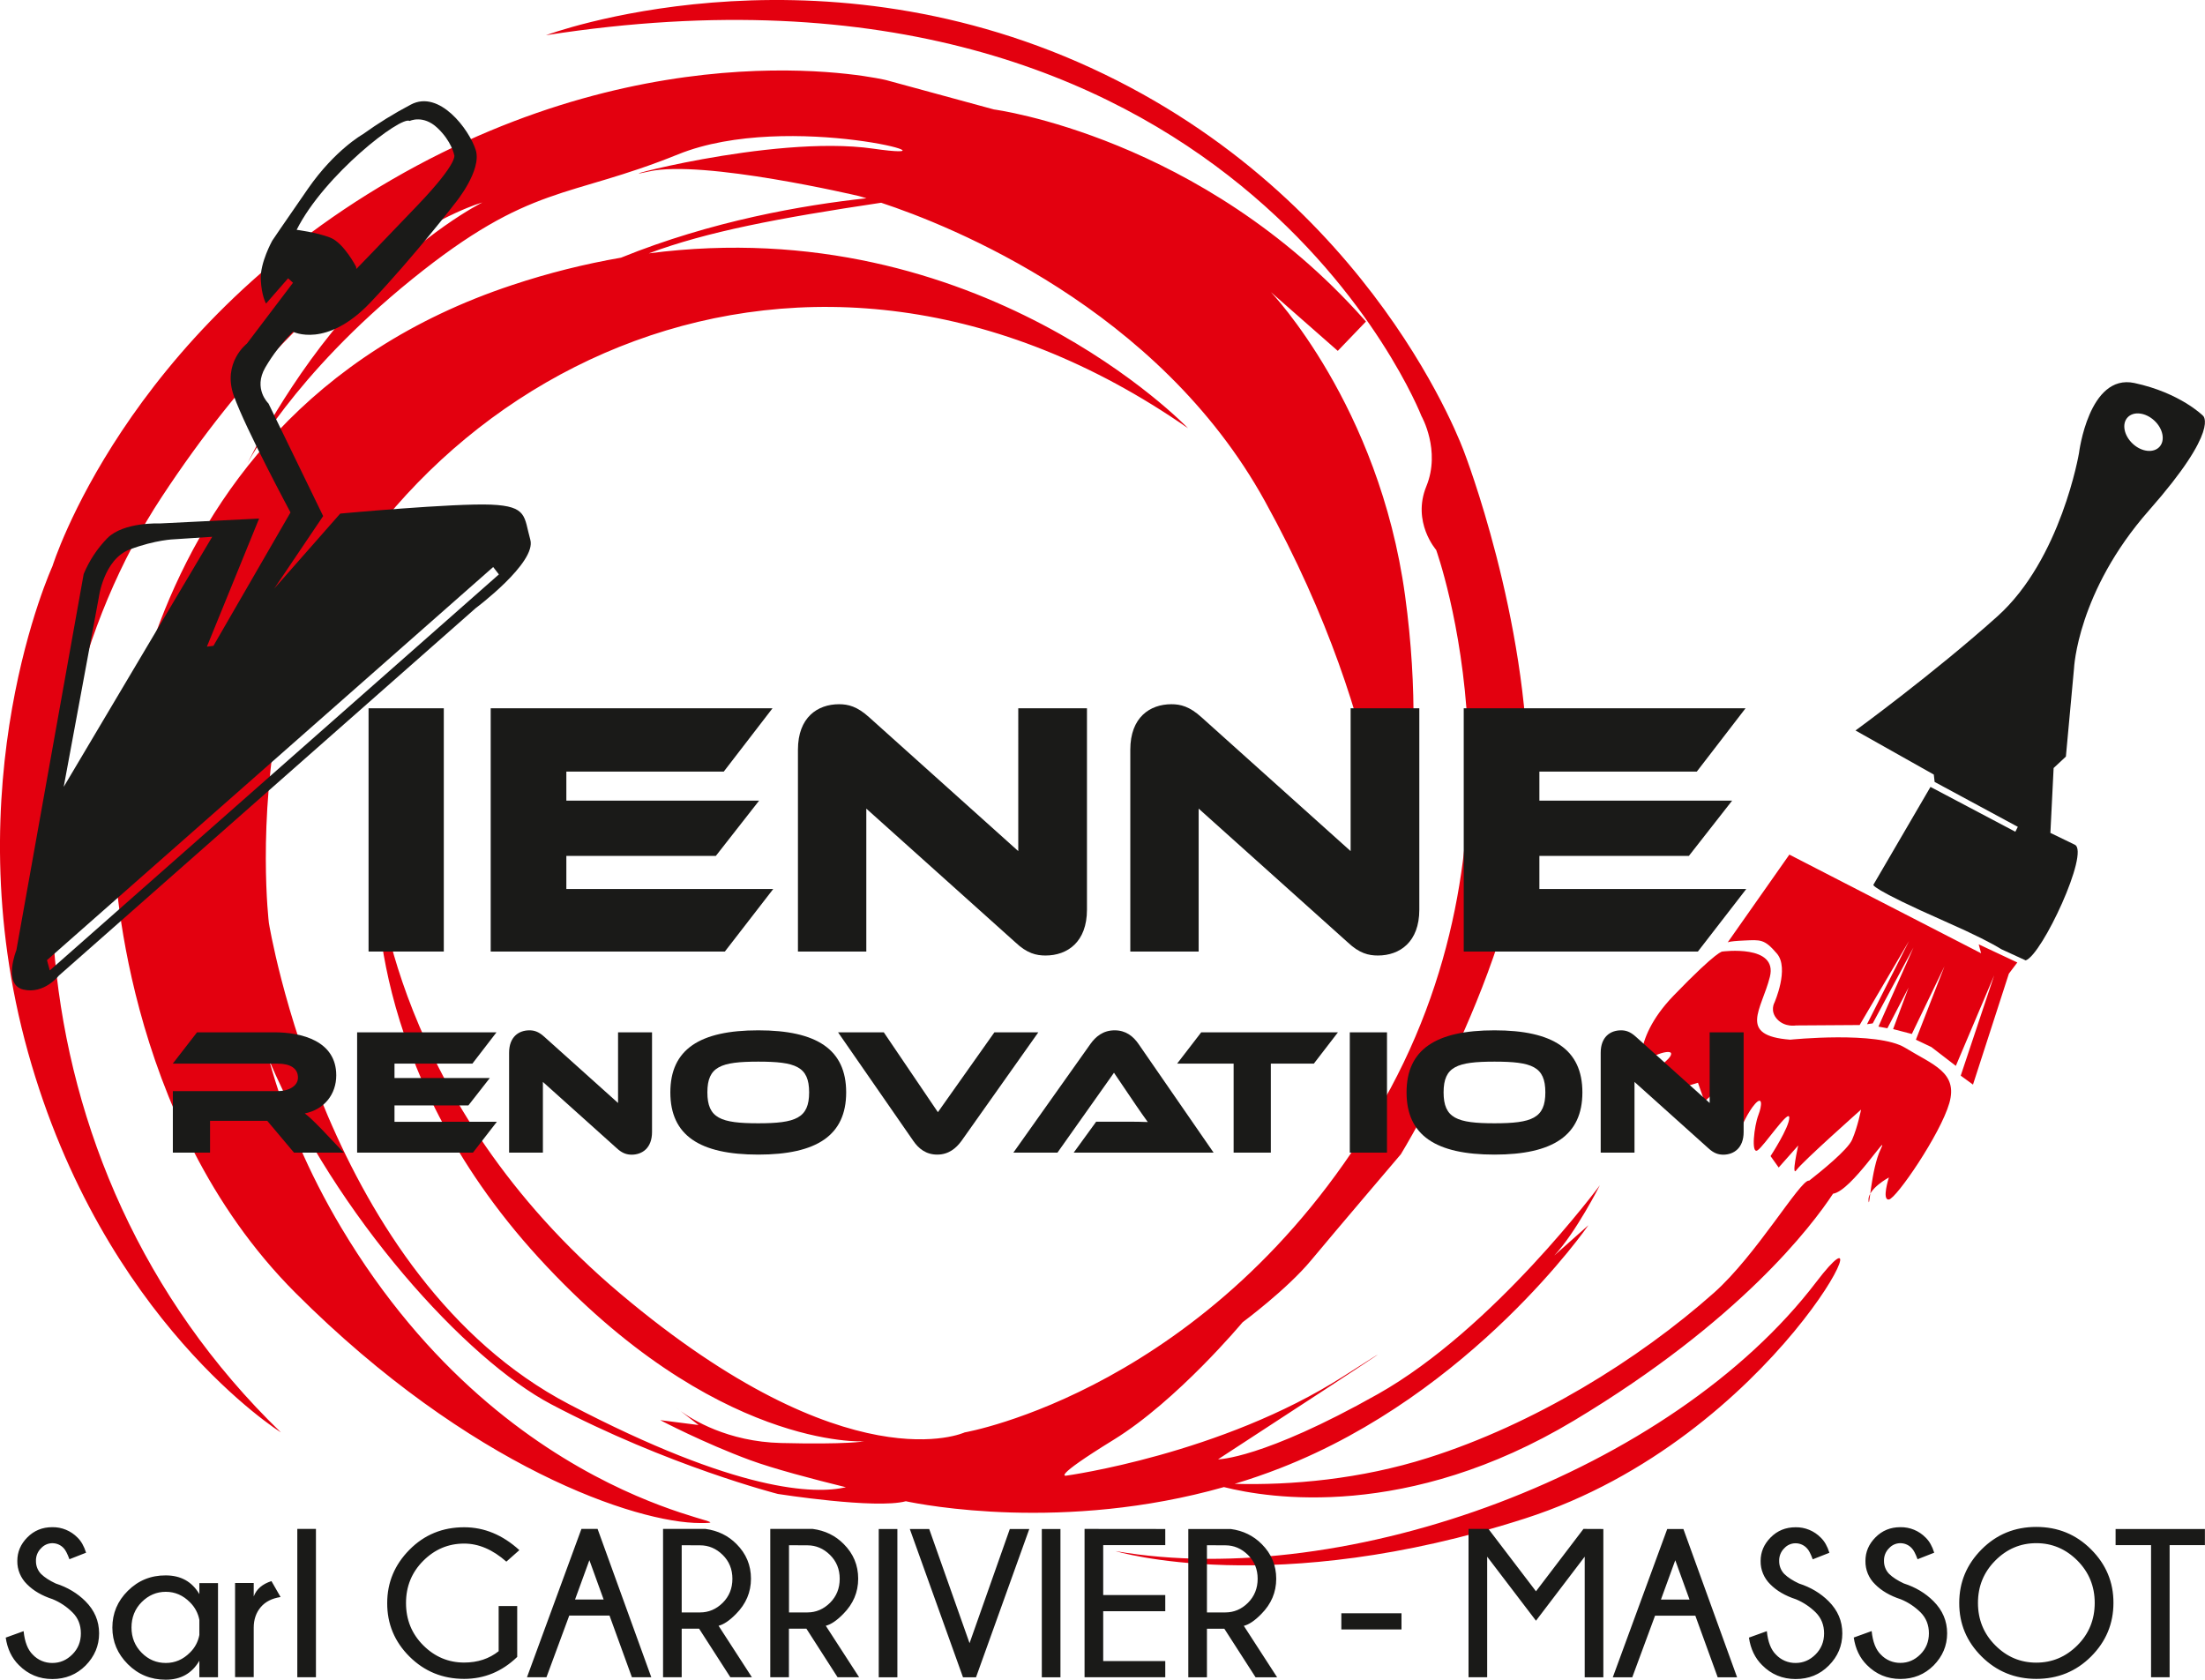
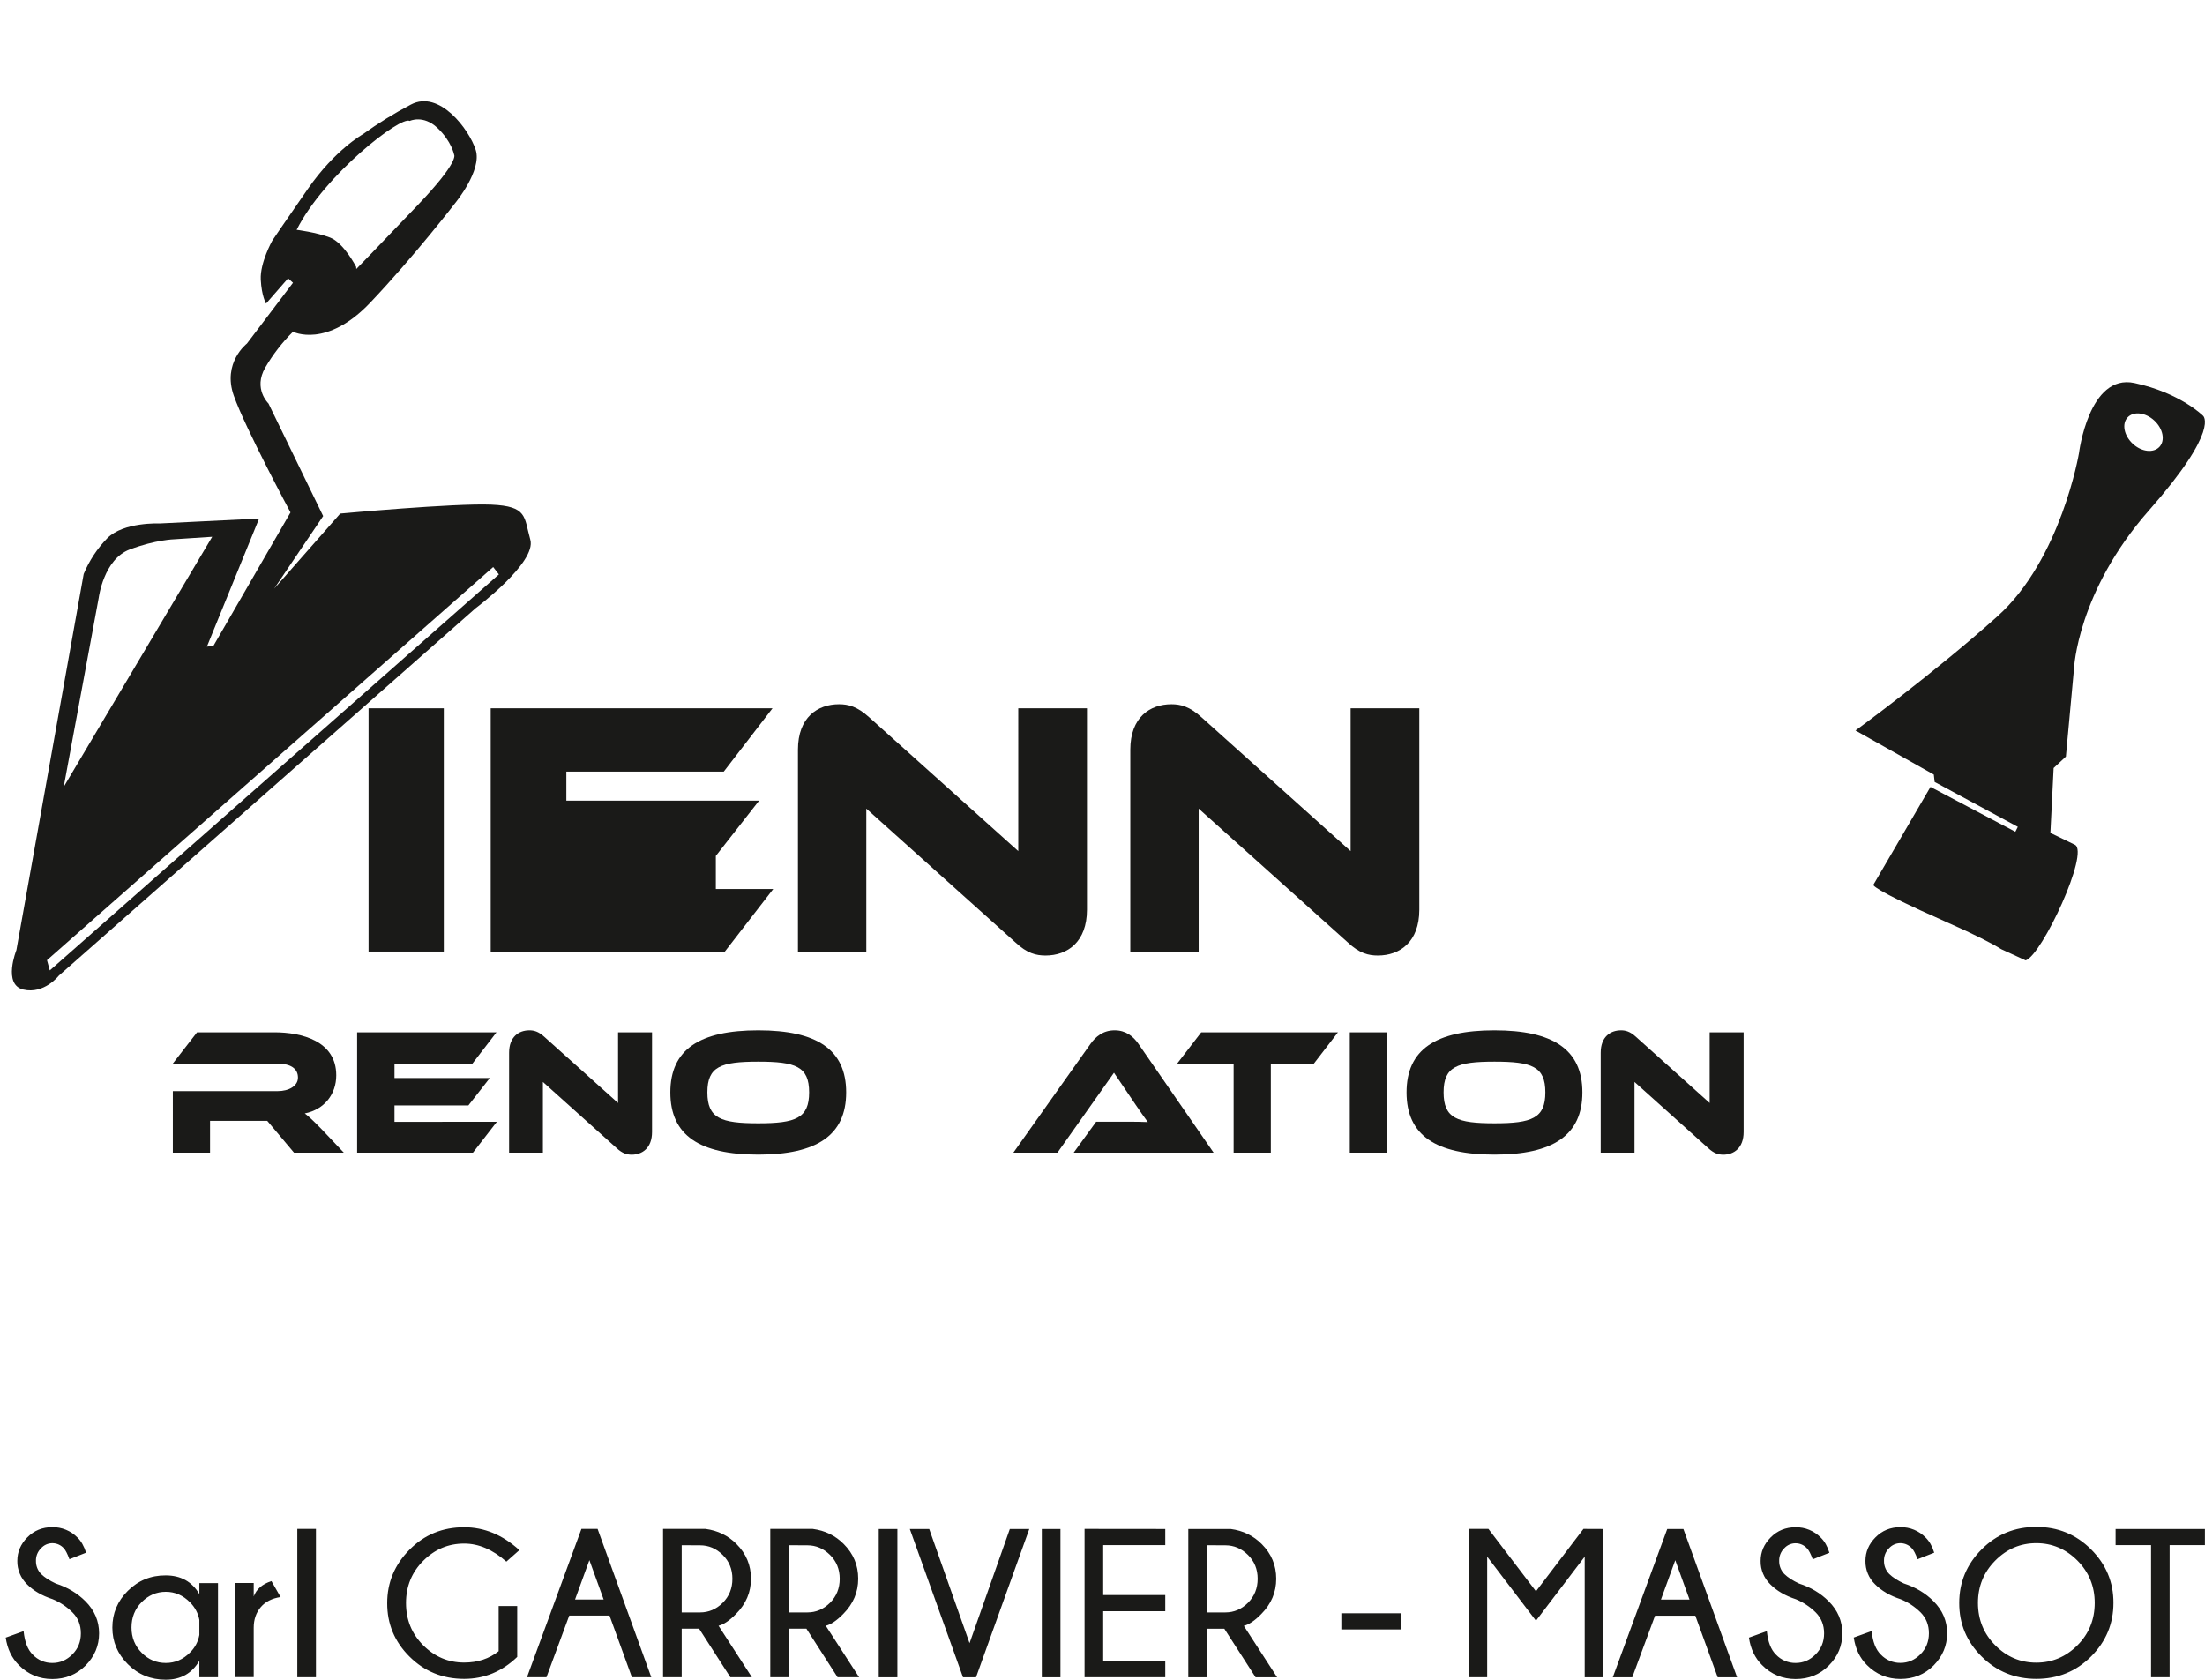
<svg xmlns="http://www.w3.org/2000/svg" id="Calque_1" x="0px" y="0px" viewBox="0 0 2661.1 2027.4" style="enable-background:new 0 0 2661.1 2027.4;" xml:space="preserve">
  <style type="text/css">	.st0{fill-rule:evenodd;clip-rule:evenodd;fill:#E3000F;}	.st1{fill-rule:evenodd;clip-rule:evenodd;fill:#1A1A18;}	.st2{enable-background:new    ;}	.st3{fill:#1A1A18;}</style>
  <title>Logo</title>
  <g id="Calque_2_1_">
    <g id="Calque_1-2">
-       <path class="st0" d="M821.4,1703.3l-5-3.8C816.5,1699.4,818.1,1700.9,821.4,1703.3 M2160.5,1254.9c0,0,105.3-10.8,138.8,9.8   s64,29.5,53.2,66.9s-64,115.2-72.9,116.2s0-26.6,0-26.6s-25.6,13.8-24.6,27.6s2.9-37.4,14.8-62c11.6-24.1-35.3,50.8-57.6,54   c-25.4,38.6-112.2,153.6-312.6,273.8c-201.3,120.8-368.3,94-422.5,80.3c-193.1,54.7-363.6,21.4-383.9,17.1   c-36.3,9.8-154.4-8.8-154.4-8.8s-131.9-33.5-273.7-108.3C563,1641.1,405.7,1468.7,325,1280.1c18.5,67.2,47,134.9,86.9,201.8   c206.7,346.5,510,356.4,433.2,356.4s-277.6-66.9-488.3-277.6s-218.6-525.7-218.6-525.7s-13.8-527.7,480.4-691.1   c42.7-14.2,86.5-25.2,130.9-32.9c109.4-44.4,220-63.5,296.2-71.7c-6.2-1.9-9.7-2.8-9.7-2.8S848,192.2,783,207   s147.7-45.3,270.7-27.6s-101.4-47.3-235.3,6.9s-177.2,34.4-321,150.6S298.6,559.4,298.6,559.4s50.2-104.4,130.9-192   s152.6-123,152.6-123s-186.1,50.2-386.9,355.4S4.3,1405,339,1728.9c0,0-214.6-133.9-305.2-458.8s29.5-586.7,29.5-586.7   S150,403.8,472.9,216.8s596.6-120.1,596.6-120.1l130,35.4c0,0,250.3,32.7,446.3,253l2.7,3l-34,35.4l-5.7-5l-75-65.9   c0,0,130.4,135.9,161.9,366.2s-19.7,376.1-19.7,376.1s5.9-208.7-149.6-490.3c-128.7-233-380-332.5-463-359.9   c-124.4,18.6-210.1,34.9-280.4,61.1c399.8-52.1,650.8,211.1,650.8,211.1c-461.3-321-954.1-71.3-1095.4,333.7   c-28.4,144.2-13.9,263.4-13.9,263.4s68.9,427.3,362.3,580.9c204,106.8,296.6,108.8,334.1,100.2c-39.8-9.8-87.3-22.3-115.8-32.8   c-56.1-20.7-108.3-48.2-108.3-48.2l46.3,5.9l-21.6-16.8c13.9,10.1,56.5,36.9,121.1,38.5c79.7,2,100.4-2,100.4-2   s-180.2,10.8-392.8-221.5s-194.9-464.7-194.9-464.7s17.7,275.7,293.4,508s415.5,167.4,415.5,167.4s297.3-51.2,496.2-383.9   s72.8-681.3,72.8-681.3s-29.5-33.5-11.8-76.8s-5.9-84.7-5.9-84.7S1486.9-86.4,658.9,42.5c0,0,315-118.1,657.6,39.4   s450.9,464.7,450.9,464.7s76.8,198.9,76.8,397.7s-153.6,448.9-153.6,448.9s-78.8,92.5-108.3,128s-82.7,74.8-82.7,74.8   s-78.8,94.5-155.6,141.8s-57.1,43.3-57.1,43.3s187-25.6,334.7-120.1s-151.6,100.4-151.6,100.4s53.2,0,193-78.8   s267.8-252,267.8-252s-28.9,57.1-55,84.8c16.1-14.3,41.2-36.6,41.2-36.6s-139.8,202.8-372.1,293.3c-18.4,7.2-36.6,13.4-54.8,18.9   c67.7,1.9,151.9-5.5,233.4-31.4c127.6-40.4,253.5-117.9,345-199.2c51.1-45.4,103.8-135.9,114.5-135.4h0.5   c13.9-10.9,46.3-37,51.7-49.3c6.9-15.8,10.8-36.4,10.8-36.4s-70.9,63-77.8,72.8s2-29.5,2-29.5l-23.6,26.6l-9.8-13.8   c0,0,22.6-34.5,22.6-46.3s-30.5,34.5-38.4,39.4s-3.9-29.5,1-42.3s4.9-23.6-3.9-13.8s-16.7,28.6-16.7,28.6s-12.8-25.6-7.9-37.4   s-11.8,5.9-11.8,5.9l-2.9-19.7l-21.7,19.7l-7.9-22.6l-29.5,8.9l3-17.7l-15.8,6.9l7.9-16.7l-23.6,6.9c0,0,26.6-16.7,25.6-23.6   s-37.4,6.9-35.4,17.7s-15.8-31.5,38.4-87.6c54.2-56.1,59.1-53.2,59.1-53.2s66.9-8.9,57.1,30.5S2096.5,1250,2160.5,1254.9z    M2159.5,1031.5l231.4,119.1l-2.9-10.8l46.6,21.9c-2.9,4-10.2,13.5-10.2,13.5l-43.3,133.9l-14.8-10.8l40.4-121.1l-46.3,109.3   l-29.5-22.7l-18.7-8.9l34.5-88.6l-39.4,81.7l-22.6-5.9l18.7-50.2l-25.6,49.2l-10.8-2l42.3-95.5l-49.2,91.6l-6.9,1l50.7-100.4   l-59.6,101.4l-76.8,0.5c0,0-13.3,2.5-22.6-7.4s-3.4-20.2-3.4-20.2s18.2-41.3,3-59.1s-19.7-16.7-39.9-15.8s-19.7,2.5-19.7,2.5   L2159.5,1031.5z M1346.3,1872.2c280.3,48.4,671.5-96.2,845.7-324.9c94.5-124-48.2,188-351.5,285.5S1346.3,1872.2,1346.3,1872.2   L1346.3,1872.2z" />
      <path class="st1" d="M56.7,1158.9l538.5-474.5l6.9,8.9l-542,478L56.7,1158.9z M76.9,949.7l42.3-228.4c0,0,5.9-46.3,37.4-58.1   s53.7-12.3,53.7-12.3l45.8-3L76.9,949.7z M429.8,322.1c0,0-14.8-29-31.5-35.4s-40.3-9.3-40.3-9.3c33.3-66.3,126-138,136.4-131.4   c0,0,16.2-7.9,33.5,8.4c17.2,16.2,20.2,32.5,20.2,32.5s6.4,7.9-43.8,60.5s-74.3,77.3-74.3,77.3 M71,1177.6l503-443.5   c0,0,73.8-55.1,66-82.7s-3-40.4-47.3-42.3s-182.1,10.8-182.1,10.8l-79.7,90.6l59.1-87.6L324,487c0,0-18.7-17.7-3.9-43.3   c9.2-15.8,20.5-30.4,33.5-43.3c0,0,40.3,20.7,93.5-35.4s102.4-120.1,102.4-120.1s32.5-39.4,24.6-64s-43.8-72.9-78.2-54.7   c-20.2,10.6-39.6,22.6-58.1,35.9c0,0-33.5,18.7-66,65.5s-43.3,63-43.3,63s-14.8,26.6-13.8,46.8s6.4,29,6.4,29l26.6-30.5l5.9,5.4   l-55.6,73.4c0,0-30,23.1-15.8,63s68.4,140.8,68.4,140.8l-93,161l-7.9,1l63-154.6l-120.1,5.9c0,0-43.3-2-63,17.7   c-12.2,12.5-21.9,27.2-28.6,43.3l-81.2,453.9c0,0-16.7,41.8,8.4,47.7S71,1177.6,71,1177.6z" />
      <g class="st2">
        <path class="st3" d="M535.6,1148.5h-90.8V854.9h90.8V1148.5z" />
-         <path class="st3" d="M933.2,1073l-58.4,75.5H592.2V854.9h340.1l-58.8,76.4h-190v35.1h232.6l-52.2,66.7H683.5v39.9H933.2z" />
+         <path class="st3" d="M933.2,1073l-58.4,75.5H592.2V854.9h340.1l-58.8,76.4h-190v35.1h232.6l-52.2,66.7v39.9H933.2z" />
        <path class="st3" d="M1225.5,1137.5L1045.5,976v172.5H963V904.9c0-39.1,23.7-54.9,49.6-54.9c11,0,21.9,2.6,36.4,15.8l179.9,161.5    V854.9h82.9V1098c0,39.1-23.7,55.3-50,55.3C1250.5,1153.3,1239.5,1150.7,1225.5,1137.5z" />
        <path class="st3" d="M1626.6,1137.5L1446.6,976v172.5h-82.5V904.9c0-39.1,23.7-54.9,49.6-54.9c11,0,21.9,2.6,36.4,15.8    l179.9,161.5V854.9h82.9V1098c0,39.1-23.7,55.3-50,55.3C1651.6,1153.3,1640.6,1150.7,1626.6,1137.5z" />
-         <path class="st3" d="M2107.5,1073l-58.4,75.5h-282.6V854.9h340.1l-58.8,76.4h-190v35.1h232.6l-52.2,66.7h-180.4v39.9H2107.5z" />
      </g>
      <path class="st1" d="M2599.9,507.6c10.6,9.8,13.4,24.1,6.2,31.8s-21.6,6.1-32.2-3.8s-13.4-24.1-6.2-31.8   S2589.3,497.8,2599.9,507.6 M2415.3,1145.7c-10.9-6.8-31-17.3-67.8-33.5c-91.6-40.4-86.6-44.3-86.6-44.3l68.9-118.1l102.4,54.1   l3-5.9l-100.4-54.2l-1-8.9l-94.5-53.2c0,0,94.5-68.9,171.3-137.8s98.4-196.9,98.4-196.9s11.8-96.5,66.9-84.7s82.7,39.4,82.7,39.4   s21.7,15.8-65,114.2s-90.6,191-90.6,191l-9.8,106.3l-14.8,13.8l-3.9,78.3l29.5,14.3c18.1,8.8-39.4,132.8-59.3,139.6L2415.3,1145.7   z" />
      <g class="st2">
        <path class="st3" d="M414.9,1391.2h-60.1l-32.3-38.4h-69v38.4h-44.9V1317h126.3c13.9,0,24.7-6.3,24.7-16.3    c0-11.3-9.3-16.9-24.7-16.9H208.5l29.3-37.8h93.3c33,0,74.7,10.4,74.7,51.9c0,22.6-14.1,41.2-38,46c5,3.7,10.4,8.9,20.4,19.1    L414.9,1391.2z" />
        <path class="st3" d="M599.7,1353.9l-28.9,37.3H431V1246h168.2l-29.1,37.8h-94v17.4h115l-25.8,33h-89.2v19.8H599.7z" />
        <path class="st3" d="M744.2,1385.8l-89-79.9v85.3h-40.8v-120.5c0-19.3,11.7-27.1,24.5-27.1c5.4,0,10.9,1.3,18,7.8l89,79.9V1246    h41v120.3c0,19.3-11.7,27.4-24.7,27.4C756.6,1393.6,751.2,1392.3,744.2,1385.8z" />
        <path class="st3" d="M1021.2,1318.5c0,51.9-35.6,75.1-106.1,75.1c-70.8,0-106.1-23.2-106.1-75.1c0-51.9,35.4-74.9,106.1-74.9    C985.6,1243.6,1021.2,1266.6,1021.2,1318.5z M976.5,1318.5c0-31.3-16.3-37.1-61.4-37.1c-45.2,0-61.4,5.9-61.4,37.1    c0,31.3,16.3,37.3,61.4,37.3C960.2,1355.8,976.5,1349.7,976.5,1318.5z" />
-         <path class="st3" d="M1066.6,1246l65.3,96.4l68.2-96.4h53l-92.9,131.3c-6.3,8.5-15.2,16.3-29.1,16.3c-13.5,0-22.4-7.2-28.7-16.3    l-91-131.3H1066.6z" />
      </g>
      <g class="st2">
        <path class="st3" d="M1295.8,1391.2l27.1-37.3h36.5c8.7,0,18.9,0,25.8,0.4c-3.9-5.2-10-14.1-14.8-21.1l-26-38.4l-68.2,96.4h-53.2    l93.1-131.3c6.1-8.5,15-16.3,29.1-16.3c13.5,0,22.4,7.2,28.7,16.3l90.7,131.3H1295.8z" />
      </g>
      <g class="st2">
        <path class="st3" d="M1614.7,1246l-29.1,37.8h-51.9v107.4h-44.9v-107.4h-68.2l29.1-37.8H1614.7z" />
        <path class="st3" d="M1673.9,1391.2H1629V1246h44.9V1391.2z" />
        <path class="st3" d="M1909.7,1318.5c0,51.9-35.6,75.1-106.1,75.1c-70.8,0-106.1-23.2-106.1-75.1c0-51.9,35.4-74.9,106.1-74.9    C1874.1,1243.6,1909.7,1266.6,1909.7,1318.5z M1865,1318.5c0-31.3-16.3-37.1-61.4-37.1c-45.2,0-61.4,5.9-61.4,37.1    c0,31.3,16.3,37.3,61.4,37.3C1848.7,1355.8,1865,1349.7,1865,1318.5z" />
        <path class="st3" d="M2061.6,1385.8l-89-79.9v85.3h-40.8v-120.5c0-19.3,11.7-27.1,24.5-27.1c5.4,0,10.9,1.3,18,7.8l89,79.9V1246    h41v120.3c0,19.3-11.7,27.4-24.7,27.4C2074,1393.6,2068.6,1392.3,2061.6,1385.8z" />
      </g>
      <path class="st3" d="M2618.4,1865v159.4H2596V1865h-42.8v-19.5h107.8v19.5H2618.4z M2457.5,1862.6c-19.1,0-35.6,7-49.5,21   c-13.9,14-20.9,31-20.9,51.1c0,20.2,7,37.3,20.9,51.2c13.9,14,30.4,20.9,49.5,20.9c19.2,0,35.7-7,49.6-20.9s20.9-31,20.9-51.2   c0-20.1-7-37.1-20.9-51.1C2493.2,1869.7,2476.7,1862.6,2457.5,1862.6L2457.5,1862.6z M2457.5,1843c26,0,48,9,66.1,27.1   c18.1,18.1,27.1,39.6,27,64.6c0,25.1-9,46.7-27,64.7c-18,18-40,27-66.1,27c-25.9,0-47.9-9-66-27c-18.1-18-27.1-39.6-27-64.7   c0-25,9-46.5,27-64.6S2431.5,1843,2457.5,1843L2457.5,1843z M2293.9,1930.3c-12.9-4.2-23.2-10.2-30.9-18   c-7.7-7.4-11.9-17.6-11.7-28.3c0-10.8,4-20.2,12.1-28.4c8.1-8.2,18.1-12.3,30.1-12.3c11.5-0.2,22.5,4.4,30.5,12.6   c4.4,4.3,7.9,10.3,10.3,18.2l-20.1,7.9c-2.5-6.8-4.8-11.1-6.8-13.1c-6.8-7.7-18.6-8.4-26.2-1.6c-0.5,0.4-1,0.9-1.4,1.4   c-4.1,4-6.3,9.6-6.1,15.3c-0.1,5.8,2.1,11.5,6.2,15.7c4.3,4.2,10.2,8,17.7,11.5c14.3,4.6,26.2,11.8,35.8,21.4   c11,11,16.5,23.9,16.5,38.8c0,14.9-5.5,27.8-16.3,38.8c-10.9,10.9-24.3,16.3-40.1,16.3s-29.3-5.6-40.4-16.8   c-8.6-8.5-13.9-19.6-15.9-33.2l21.6-7.8c1.3,13,5,22.5,11.1,28.4c6.1,6.5,14.7,10.1,23.6,10c9.2,0,17.2-3.4,24.1-10.3   c6.8-6.8,10.3-15.3,10.3-25.4c0-10.1-3.4-18.6-10.1-25.3C2310.9,1939.3,2302.8,1933.9,2293.9,1930.3L2293.9,1930.3z    M2167.4,1930.3c-12.9-4.2-23.2-10.2-30.9-18c-7.6-7.4-11.9-17.6-11.7-28.2c0-10.8,4-20.2,12.1-28.4c8.1-8.2,18.1-12.3,30.1-12.3   c11.5-0.2,22.5,4.4,30.5,12.6c4.4,4.3,7.9,10.3,10.3,18.2l-20.1,7.9c-2.5-6.8-4.8-11.1-6.8-13.1c-6.8-7.7-18.6-8.4-26.2-1.6   c-0.5,0.4-1,0.9-1.4,1.4c-4.1,4-6.3,9.6-6.1,15.3c-0.1,5.8,2.1,11.5,6.2,15.7c4.3,4.2,10.2,8,17.7,11.5   c14.3,4.6,26.2,11.8,35.8,21.4c11,11,16.5,23.8,16.5,38.8s-5.4,27.8-16.3,38.8s-24.3,16.3-40.1,16.3s-29.4-5.6-40.4-16.8   c-8.6-8.5-13.9-19.6-15.9-33.2l21.6-7.8c1.3,13,5,22.5,11.1,28.4c6.1,6.5,14.7,10.1,23.6,10c9.2,0,17.2-3.4,24.1-10.3   c6.8-6.8,10.3-15.3,10.3-25.4c0-10.1-3.4-18.6-10.1-25.3C2184.4,1939.4,2176.3,1934,2167.4,1930.3L2167.4,1930.3z M2031.6,1845.5   l64.8,179H2073l-27-74.4h-48.6l-27.5,74.4h-23.5l65.7-179H2031.6z M2039,1930.7l-17.2-47.5l-17.3,47.5H2039z M1935,1845.5v179   h-22.5v-145.6l-58.8,77.3l-58.9-77.3v145.5h-22.5v-179h24l57.4,75.3l57.3-75.3L1935,1845.5z M1618.8,1947.2h72.6v19.5h-72.6   V1947.2z M1477.6,1965.9h-21v58.6h-22.5v-179h51.2c14.9,2,27.4,8.1,37.4,18.2c11.7,11.7,17.5,25.6,17.5,41.9   c0,16.3-6,30.4-18,42.5c-7.9,8.1-15,12.8-21.1,14.3l40.2,62.1h-26L1477.6,1965.9z M1456.6,1865.1v81.1h22.2   c10.4,0,19.6-3.9,27.3-11.6s11.7-17.4,11.7-29c0-11.5-3.9-21.1-11.7-28.8s-16.9-11.6-27.3-11.6L1456.6,1865.1z M1406.3,1845.5   v19.5h-74.9v60.2h74.9v19.5h-74.9v60.2h74.9v19.5h-97.4v-179L1406.3,1845.5z M1279.8,1845.5v179h-22.5v-179H1279.8z    M1218.7,1845.5h23.5l-64.3,179h-15.7l-64.2-179h23.4l48.7,137.8L1218.7,1845.5z M1083,1845.5v179h-22.5v-179H1083z M973.2,1965.8   h-21.1v58.6h-22.5v-179h51.2c15,2,27.4,8.1,37.4,18.2c11.7,11.7,17.5,25.6,17.5,41.9c0,16.3-6,30.4-18,42.5   c-7.9,8.1-15,12.8-21.1,14.3l40.2,62.1h-26L973.2,1965.8z M952.2,1865.1v81.1h22.2c10.4,0,19.5-3.9,27.3-11.6   c7.8-7.8,11.7-17.4,11.7-29c0-11.5-3.9-21.1-11.7-28.8s-16.9-11.6-27.3-11.6L952.2,1865.1z M843.7,1965.8h-21v58.6h-22.5v-179   h51.2c14.9,2,27.4,8.1,37.4,18.2c11.7,11.7,17.5,25.6,17.5,41.9s-6,30.4-18,42.5c-7.9,8.1-15,12.8-21.1,14.3l40.2,62.1h-26   L843.7,1965.8z M822.7,1865.1v81.1h22.2c10.4,0,19.5-3.9,27.3-11.6c7.8-7.8,11.7-17.4,11.7-29c0-11.5-3.9-21.1-11.7-28.8   s-16.9-11.6-27.3-11.6L822.7,1865.1z M721.2,1845.4l64.8,179h-23.4l-27-74.4h-48.6l-27.5,74.4h-23.5l65.7-179H721.2z    M728.5,1930.6l-17.2-47.5l-17.3,47.5L728.5,1930.6z M624.1,2000c-18.3,17.6-39.6,26.4-63.9,26.4c-26,0-48-9-66-26.9   c-18-17.9-27-39.5-26.9-64.6c0-24.9,9-46.3,26.9-64.4c17.9-18.1,39.9-27.1,66-27.1c24.2,0,46.4,9.2,66.6,27.6l-15.7,13.9   c-16.4-14.5-33.4-21.8-50.9-21.8c-19.1,0-35.5,6.9-49.4,20.8s-20.8,30.9-20.8,50.9c0,20.2,6.9,37.2,20.8,51.1   c13.9,13.9,30.4,20.8,49.4,20.8c16.3,0,30.2-4.6,41.6-13.7v-54.5h22.4V2000z M381.3,1845.4v179h-22.5v-179H381.3z M338.6,1927.6   c-10.3,1.6-18.3,5.6-23.9,12.2s-8.5,14.9-8.5,24.8v59.7h-22.5v-113.6h22.5v16.2c3.3-8.9,10.5-15,21.4-18.5L338.6,1927.6z    M240.6,1973.4v-18.2c-1.5-8.1-5.5-15.5-11.3-21.2c-8.4-8.5-18.1-12.7-29.2-12.7c-11.2,0-20.9,4.2-29.1,12.4s-12.3,18.6-12.3,30.7   s4.1,22.2,12.3,30.5s17.9,12.3,29.1,12.3s20.9-4.2,29.2-12.6C235.2,1988.9,239.1,1981.5,240.6,1973.4L240.6,1973.4z M263.1,2024.4   h-22.5v-19.9c-8.9,15.3-22.4,22.9-40.6,22.9c-18,0-33.2-6.2-45.7-18.7s-18.7-27.2-18.7-44.2c0-17.2,6.2-32,18.7-44.4   s27.7-18.7,45.7-18.6c18.2,0,31.7,7.5,40.6,22.6v-13.3h22.5V2024.4z M63.5,1930.2c-12.9-4.2-23.2-10.2-30.9-18   c-7.6-7.4-11.9-17.6-11.7-28.2c0-10.8,4-20.2,12.1-28.4c8.1-8.2,18.1-12.3,30.1-12.3c11.5-0.2,22.5,4.4,30.5,12.6   c4.4,4.3,7.8,10.3,10.3,18.2l-20.1,7.9c-2.5-6.8-4.8-11.1-6.7-13.1c-6.8-7.7-18.6-8.4-26.2-1.5c-0.5,0.4-1,0.9-1.4,1.4   c-4.1,4-6.3,9.6-6.1,15.3c-0.1,5.8,2.1,11.5,6.2,15.7c4.3,4.2,10.2,8,17.7,11.5c14.3,4.6,26.2,11.8,35.8,21.4   c11,11,16.5,23.9,16.5,38.8c0,14.9-5.5,27.8-16.3,38.8c-10.9,10.9-24.3,16.3-40.1,16.3c-15.8,0-29.3-5.6-40.4-16.8   c-8.6-8.5-13.9-19.6-15.9-33.2l21.6-7.8c1.3,13,5,22.5,11.1,28.4c6.1,6.5,14.7,10.1,23.6,10c9.2,0,17.2-3.4,24.1-10.3   s10.3-15.3,10.3-25.4c0-10.1-3.3-18.6-10.1-25.3C80.6,1939.3,72.5,1933.9,63.5,1930.2L63.5,1930.2z" />
    </g>
  </g>
</svg>